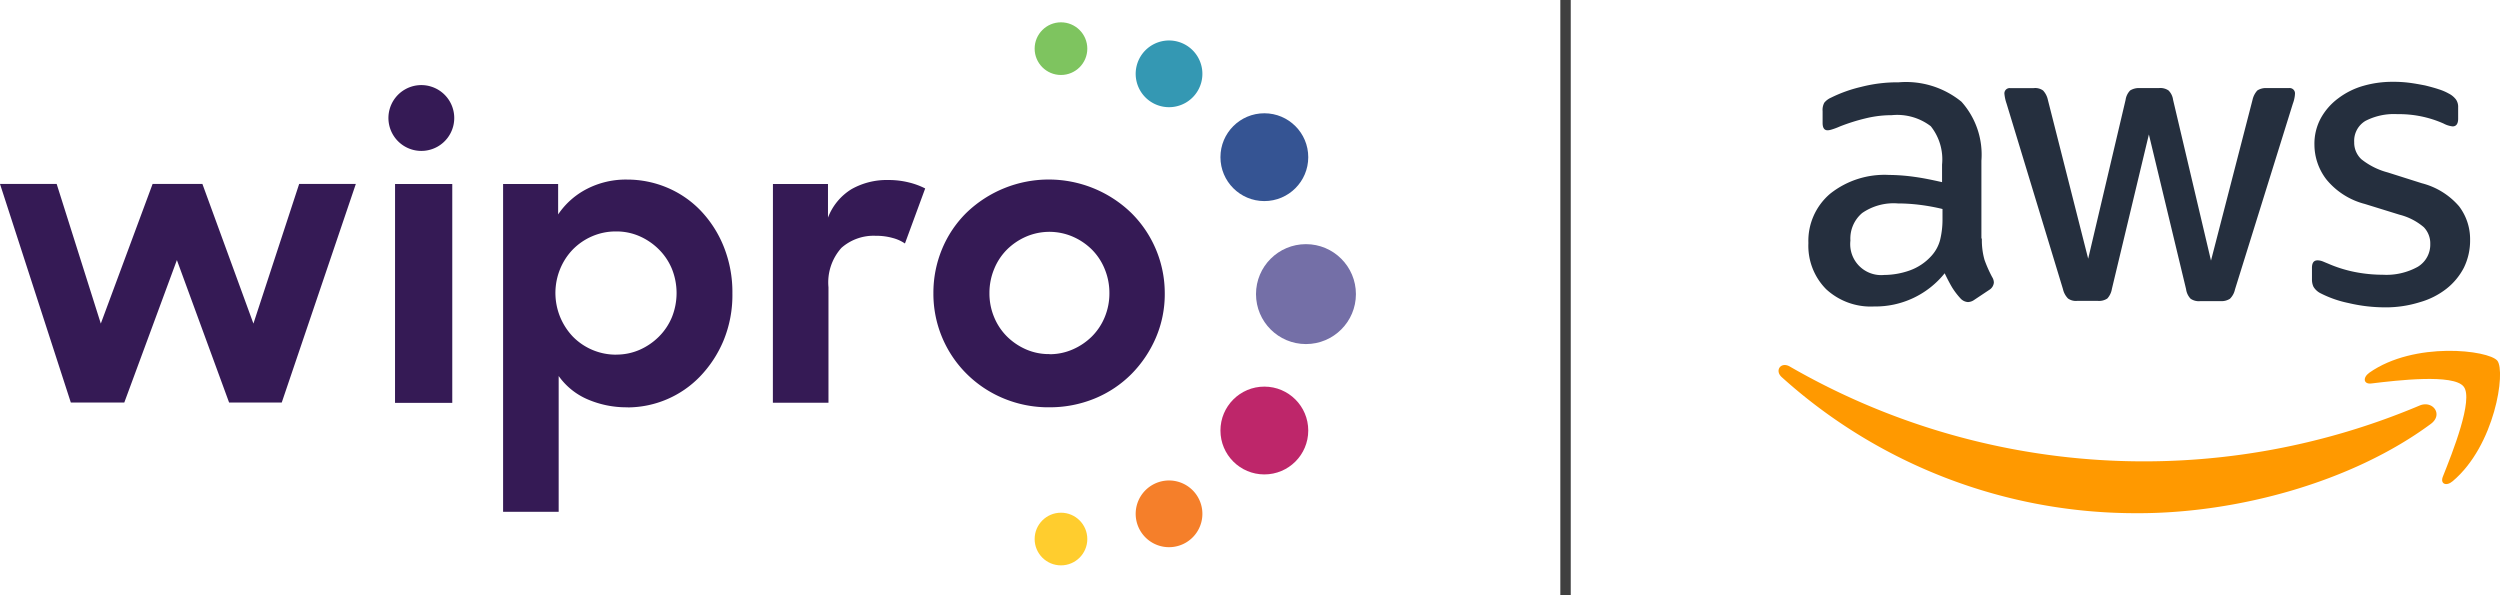
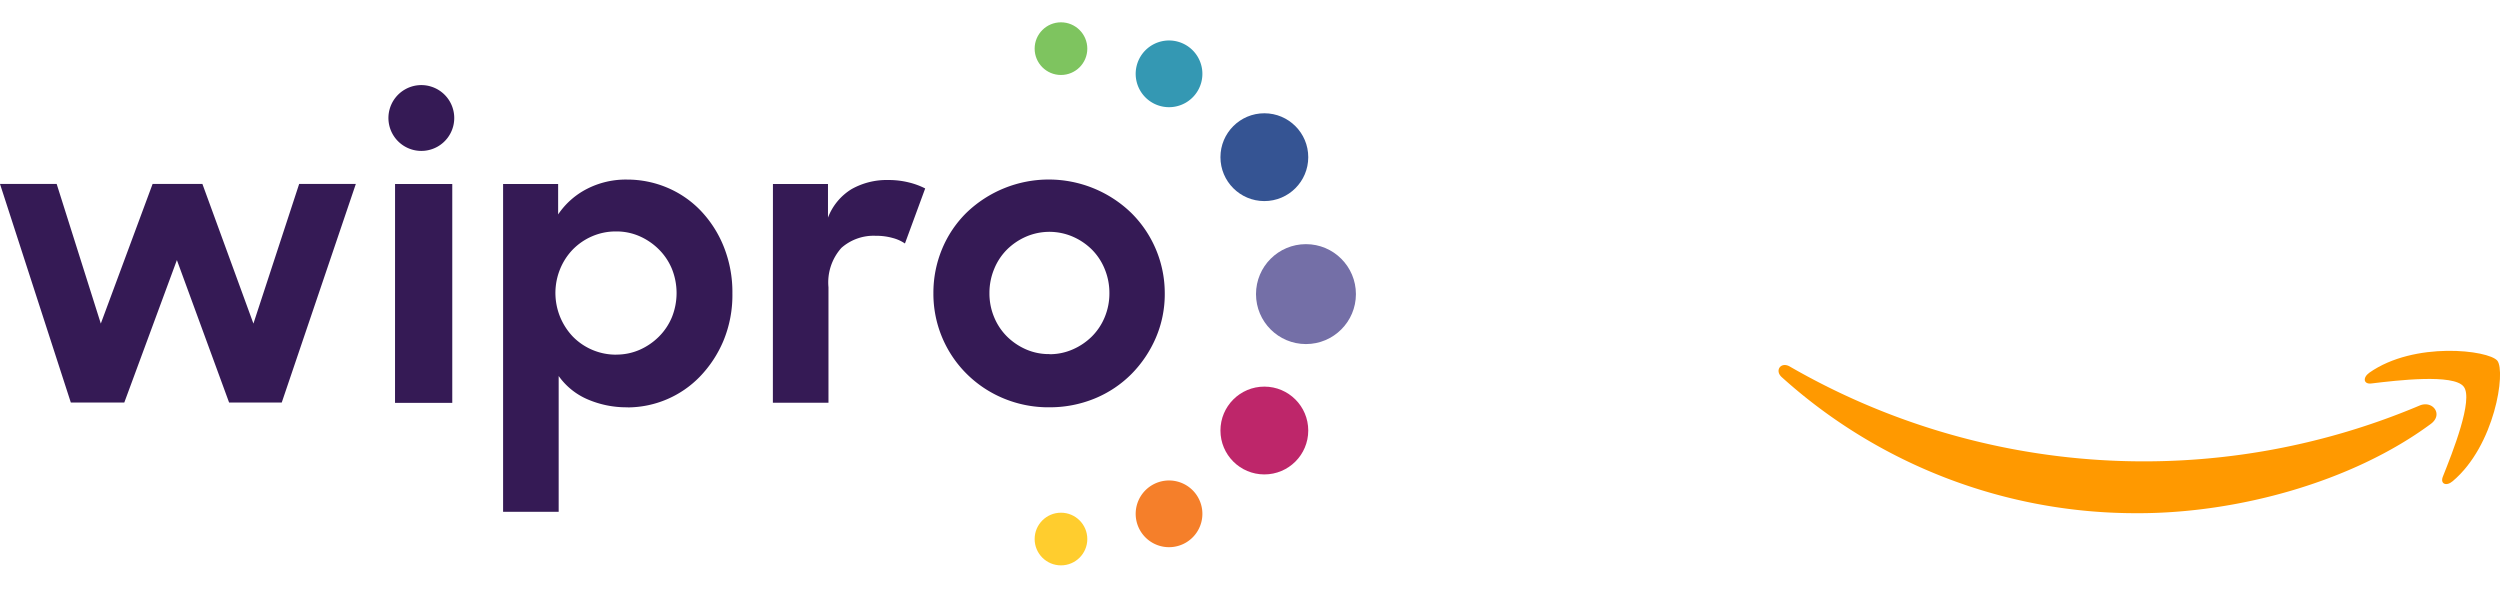
<svg xmlns="http://www.w3.org/2000/svg" width="168.041" height="40" viewBox="0 0 168.041 40">
  <g id="Group_17442" data-name="Group 17442" transform="translate(-1069 -3141.5)">
    <g id="Group_17364" data-name="Group 17364" transform="translate(-704.082 42)">
      <g id="Wipro_Secondary_Logo_Color_RGB" data-name="Wipro_Secondary Logo_Color_RGB" transform="translate(1773.082 3101)">
        <g id="Wipro_Secondary_Logo_Color_RGB-2" data-name="Wipro_Secondary Logo_Color_RGB" transform="translate(0 0)">
          <ellipse id="Ellipse_3" data-name="Ellipse 3" cx="1.77" cy="1.77" rx="1.77" ry="1.77" transform="translate(69.545)" fill="#7ec45f" />
          <ellipse id="Ellipse_4" data-name="Ellipse 4" cx="2.951" cy="2.951" rx="2.951" ry="2.951" transform="translate(82.034 6.114)" fill="#355493" />
          <ellipse id="Ellipse_5" data-name="Ellipse 5" cx="1.77" cy="1.77" rx="1.77" ry="1.77" transform="translate(69.545 32.962)" fill="#ffcd2e" />
          <ellipse id="Ellipse_6" data-name="Ellipse 6" cx="2.951" cy="2.951" rx="2.951" ry="2.951" transform="translate(82.034 24.487)" fill="#be266a" />
          <path id="Path_29401" data-name="Path 29401" d="M456.343,68.724a2.242,2.242,0,1,1-1.586-2.746A2.242,2.242,0,0,1,456.343,68.724Z" transform="translate(-375.599 -64.681)" fill="#3498b3" />
          <path id="Path_29402" data-name="Path 29402" d="M456.343,214.764a2.242,2.242,0,1,1-1.586-2.746,2.242,2.242,0,0,1,1.586,2.746Z" transform="translate(-375.599 -181.146)" fill="#f57f2a" />
          <ellipse id="Ellipse_7" data-name="Ellipse 7" cx="3.358" cy="3.358" rx="3.358" ry="3.358" transform="translate(84.424 21.627) rotate(-90)" fill="#746fa7" />
          <path id="Path_29403" data-name="Path 29403" d="M101.554,87.366H105.4v14.709h-3.848Zm2.339-6.574a2.212,2.212,0,1,0,1.565,2.708A2.212,2.212,0,0,0,103.893,80.793Zm13.293,21.582a6.576,6.576,0,0,1-2.7-.539,4.593,4.593,0,0,1-1.934-1.565V109.4h-3.736V87.366h3.7V89.41a5.191,5.191,0,0,1,1.934-1.715,5.717,5.717,0,0,1,2.7-.628,6.936,6.936,0,0,1,2.669.531,6.754,6.754,0,0,1,2.26,1.539,7.6,7.6,0,0,1,1.565,2.43,8.2,8.2,0,0,1,.585,3.159,8.009,8.009,0,0,1-.6,3.173,7.817,7.817,0,0,1-1.582,2.41,6.786,6.786,0,0,1-4.875,2.072Zm-.763-3.542A3.88,3.88,0,0,0,118,98.507a4.265,4.265,0,0,0,1.292-.885,4.016,4.016,0,0,0,.873-1.308,4.364,4.364,0,0,0,0-3.24,4.016,4.016,0,0,0-.873-1.308A4.266,4.266,0,0,0,118,90.88a3.848,3.848,0,0,0-1.582-.326,3.993,3.993,0,0,0-1.62.326,4.083,4.083,0,0,0-1.294.885,4.128,4.128,0,0,0-.857,1.32,4.257,4.257,0,0,0,.857,4.536,4.05,4.05,0,0,0,2.914,1.215Zm10.531-11.467h3.7v2.26a3.848,3.848,0,0,1,1.592-1.92,4.814,4.814,0,0,1,2.467-.608,5.625,5.625,0,0,1,1.375.162,5,5,0,0,1,1.1.405l-1.361,3.7a2.618,2.618,0,0,0-.81-.367,4.05,4.05,0,0,0-1.142-.15,3.266,3.266,0,0,0-2.317.81,3.479,3.479,0,0,0-.871,2.649v7.763H126.95Zm18.557,15.009a7.827,7.827,0,0,1-3.078-.608,7.675,7.675,0,0,1-2.465-1.648,7.58,7.58,0,0,1-2.228-5.407,7.658,7.658,0,0,1,.585-2.981,7.4,7.4,0,0,1,1.634-2.43,7.971,7.971,0,0,1,11.086.014,7.592,7.592,0,0,1,2.246,5.419,7.414,7.414,0,0,1-.6,2.969,7.909,7.909,0,0,1-1.634,2.43,7.494,7.494,0,0,1-2.467,1.648,7.917,7.917,0,0,1-3.084.593Zm.026-3.568a3.832,3.832,0,0,0,1.58-.328,4.2,4.2,0,0,0,1.282-.871,3.965,3.965,0,0,0,.857-1.294,4.156,4.156,0,0,0,.314-1.62,4.2,4.2,0,0,0-.314-1.608,3.957,3.957,0,0,0-.857-1.306,4.2,4.2,0,0,0-1.282-.871,3.967,3.967,0,0,0-3.159,0,4.214,4.214,0,0,0-1.28.871,3.957,3.957,0,0,0-.857,1.306,4.168,4.168,0,0,0-.314,1.608,4.119,4.119,0,0,0,.314,1.62,3.965,3.965,0,0,0,.857,1.294,4.215,4.215,0,0,0,1.28.871,3.832,3.832,0,0,0,1.578.32ZM75,87.362h3.809l2.967,9.385,3.481-9.385h3.348l3.429,9.385,3.074-9.385h3.809l-4.98,14.693H90.4L86.89,92.478l-3.536,9.577H79.761Z" transform="translate(-75 -76.497)" fill="#351a55" />
        </g>
      </g>
    </g>
-     <line id="Line_1" data-name="Line 1" y2="40" transform="translate(1174.23 3141.5)" fill="none" stroke="#404040" stroke-width="0.7" />
    <g id="Amazon_Web_Services_Logo" transform="translate(1186.881 3145.9)">
-       <path id="Path_30482" data-name="Path 30482" d="M25.76,11.631a4.88,4.88,0,0,0,.177,1.435,8.633,8.633,0,0,0,.516,1.161.7.7,0,0,1,.113.371.639.639,0,0,1-.306.484l-1.016.677a.773.773,0,0,1-.419.145.742.742,0,0,1-.484-.226,4.989,4.989,0,0,1-.581-.758c-.161-.274-.323-.581-.5-.952A5.958,5.958,0,0,1,18.519,16.2a4.419,4.419,0,0,1-3.226-1.161,4.143,4.143,0,0,1-1.193-3.1,4.152,4.152,0,0,1,1.468-3.322,5.867,5.867,0,0,1,3.951-1.258,12.769,12.769,0,0,1,1.71.129c.6.081,1.21.21,1.855.355V6.664a3.574,3.574,0,0,0-.758-2.58A3.712,3.712,0,0,0,19.7,3.342a7.338,7.338,0,0,0-1.742.21,12.851,12.851,0,0,0-1.742.548,4.628,4.628,0,0,1-.564.21.989.989,0,0,1-.258.048c-.226,0-.339-.161-.339-.5v-.79a1.021,1.021,0,0,1,.113-.564,1.208,1.208,0,0,1,.452-.339,9.285,9.285,0,0,1,2.032-.726,9.778,9.778,0,0,1,2.516-.306A5.893,5.893,0,0,1,24.39,2.439a5.337,5.337,0,0,1,1.339,3.967v5.225Zm-6.548,2.451a5.227,5.227,0,0,0,1.661-.29,3.594,3.594,0,0,0,1.532-1.032,2.56,2.56,0,0,0,.548-1.032,5.79,5.79,0,0,0,.161-1.4V9.648a13.469,13.469,0,0,0-1.484-.274,12.153,12.153,0,0,0-1.516-.1,3.718,3.718,0,0,0-2.4.645,2.248,2.248,0,0,0-.79,1.855,2.081,2.081,0,0,0,2.29,2.306Zm12.951,1.742a.9.9,0,0,1-.613-.161,1.314,1.314,0,0,1-.339-.629L27.422,2.568a2.825,2.825,0,0,1-.145-.645.354.354,0,0,1,.387-.4h1.581a.894.894,0,0,1,.629.161,1.32,1.32,0,0,1,.323.629l2.709,10.677L35.421,2.31a1.131,1.131,0,0,1,.306-.629,1.109,1.109,0,0,1,.645-.161h1.29a.971.971,0,0,1,.645.161,1.087,1.087,0,0,1,.306.629l2.548,10.806L43.953,2.31a1.383,1.383,0,0,1,.323-.629,1.052,1.052,0,0,1,.629-.161h1.5a.359.359,0,0,1,.4.4,1.608,1.608,0,0,1-.032.258,2.3,2.3,0,0,1-.113.4L42.775,15.051a1.237,1.237,0,0,1-.339.629,1.032,1.032,0,0,1-.613.161H40.437a.971.971,0,0,1-.645-.161,1.143,1.143,0,0,1-.306-.645l-2.5-10.4L34.5,15.018a1.259,1.259,0,0,1-.306.645,1,1,0,0,1-.645.161Zm20.724.435a10.672,10.672,0,0,1-2.484-.29,7.337,7.337,0,0,1-1.855-.645,1.162,1.162,0,0,1-.5-.452,1.138,1.138,0,0,1-.1-.452V13.6c0-.339.129-.5.371-.5a.913.913,0,0,1,.29.048c.1.032.242.1.4.161a8.773,8.773,0,0,0,1.774.564,9.685,9.685,0,0,0,1.919.194,4.351,4.351,0,0,0,2.355-.532A1.737,1.737,0,0,0,55.9,12a1.571,1.571,0,0,0-.435-1.129,4.047,4.047,0,0,0-1.629-.839L51.5,9.309a4.919,4.919,0,0,1-2.58-1.645,3.842,3.842,0,0,1-.806-2.339,3.589,3.589,0,0,1,.435-1.79A4.147,4.147,0,0,1,49.71,2.213a5.119,5.119,0,0,1,1.677-.839A7.029,7.029,0,0,1,53.42,1.1a8.1,8.1,0,0,1,1.081.065c.371.048.71.113,1.048.177.323.081.629.161.919.258a3.52,3.52,0,0,1,.677.29,1.4,1.4,0,0,1,.484.4.869.869,0,0,1,.145.532v.758c0,.339-.129.516-.371.516a1.678,1.678,0,0,1-.613-.194,7.378,7.378,0,0,0-3.1-.629,4.163,4.163,0,0,0-2.145.452,1.557,1.557,0,0,0-.758,1.435,1.523,1.523,0,0,0,.484,1.145,4.817,4.817,0,0,0,1.774.887l2.29.726a4.905,4.905,0,0,1,2.5,1.548,3.649,3.649,0,0,1,.742,2.258,4.146,4.146,0,0,1-.419,1.871,4.337,4.337,0,0,1-1.177,1.419,5.2,5.2,0,0,1-1.79.9A7.669,7.669,0,0,1,52.887,16.26Z" transform="translate(-10.427)" fill="#252f3e" />
      <g id="Group_17414" data-name="Group 17414" transform="translate(1.668 19.178)">
        <path id="Path_30483" data-name="Path 30483" d="M45.508,123.1c-5.306,3.919-13.015,6-19.644,6a35.538,35.538,0,0,1-23.982-9.144c-.5-.452-.048-1.064.548-.71a47.63,47.63,0,0,0,42.3,2.629C45.621,121.475,46.379,122.458,45.508,123.1Z" transform="translate(-1.668 -118.183)" fill="#f90" fill-rule="evenodd" />
        <path id="Path_30484" data-name="Path 30484" d="M252.633,115.6c-.677-.871-4.484-.419-6.209-.21-.516.065-.6-.387-.129-.726,3.032-2.129,8.016-1.516,8.6-.806.581.726-.161,5.709-3,8.1-.435.371-.855.177-.661-.306C251.875,120.048,253.311,116.451,252.633,115.6Z" transform="translate(-206.583 -113.192)" fill="#f90" fill-rule="evenodd" />
      </g>
    </g>
  </g>
</svg>